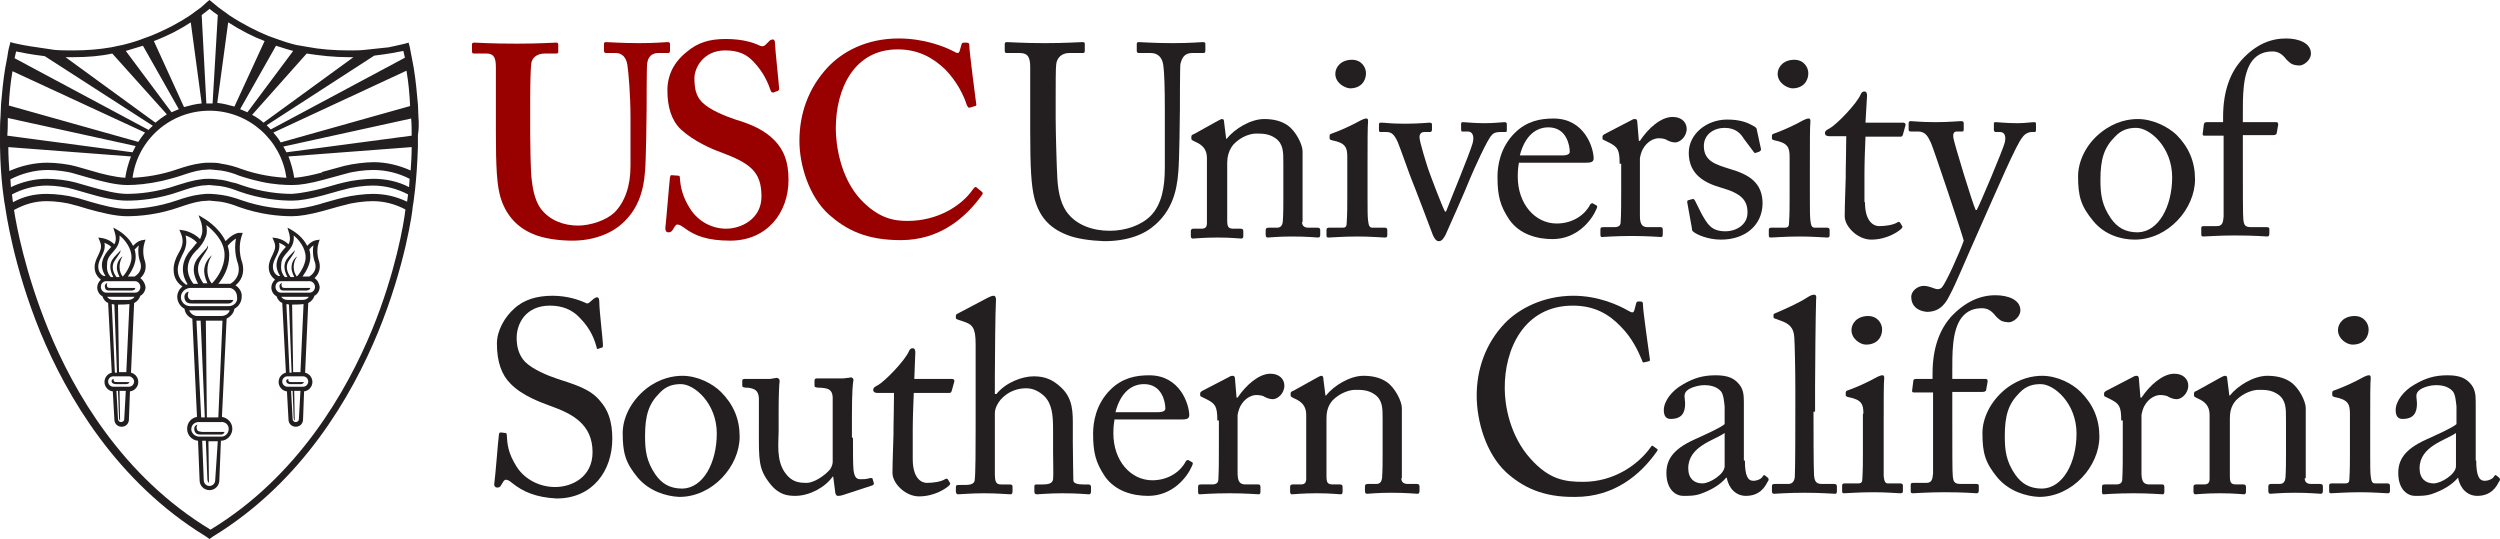
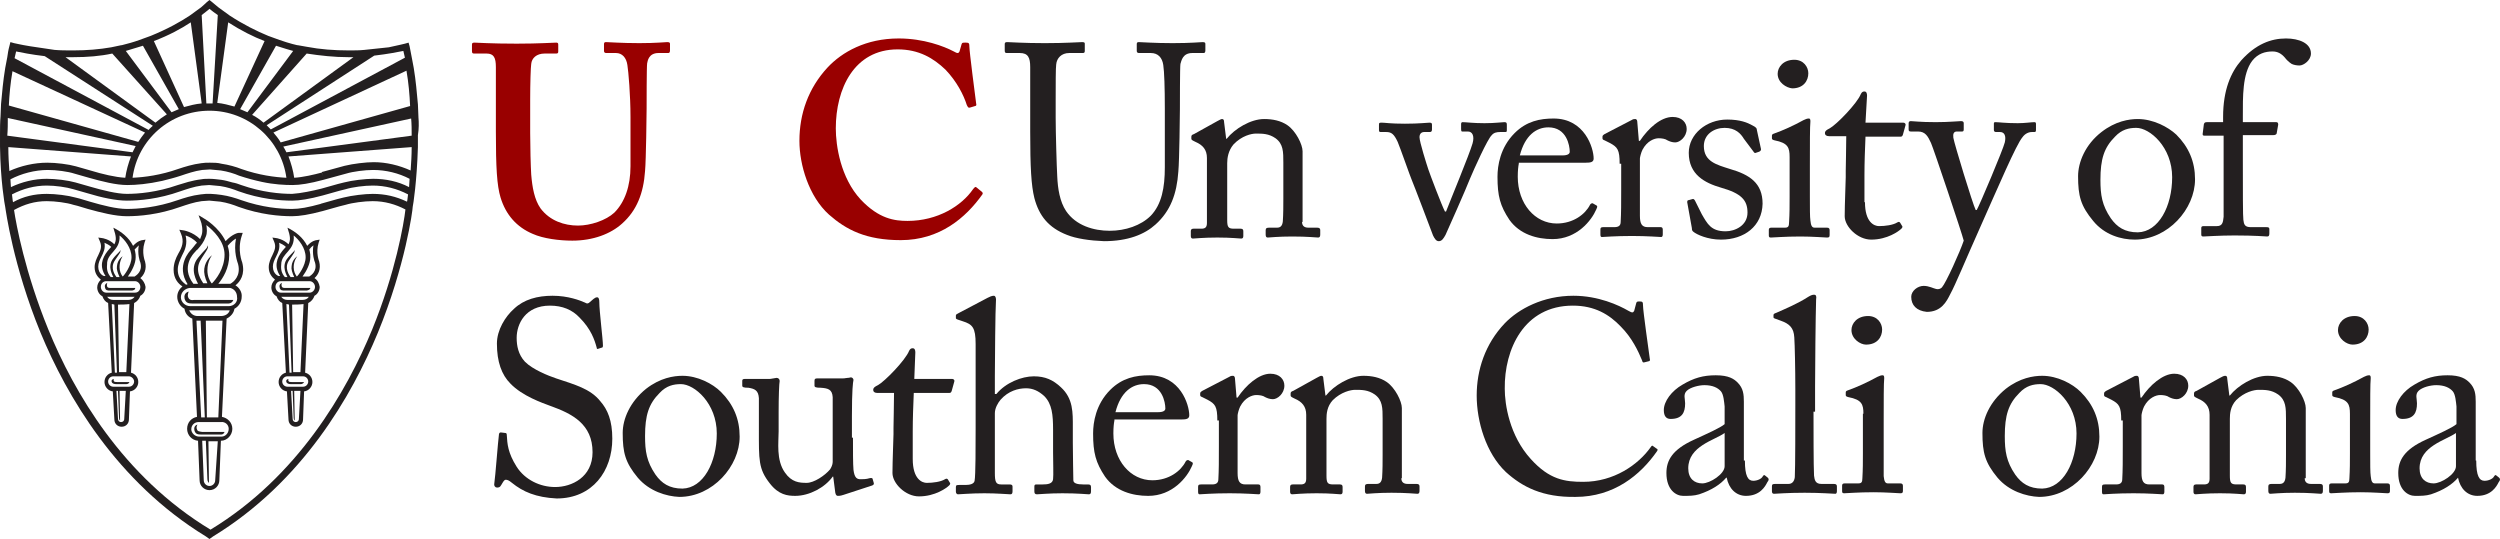
<svg xmlns="http://www.w3.org/2000/svg" width="283.294" height="61.079" viewBox="0 0 283.294 61.079">
  <defs id="defs4" />
  <g id="layer1" transform="translate(-129.781,-547.537)">
    <g id="g3339" transform="matrix(0.589,0,0,0.589,102.629,525.096)">
      <path id="path3341" d="m 71.5,94 -4.2,0 c -0.5,0 -0.9,0 -1,-0.6 -0.2,-0.7 0.5,-0.9 0.5,-0.9 -0.1,0 -0.2,0.4 -0.1,0.7 0.1,0.3 0.4,0.3 0.8,0.3 l 4.6,0 c 0.1,0.4 -0.6,0.5 -0.6,0.5" class="st0" style="fill:#231f20" />
      <path id="path3343" d="m 70.4,112 -2,0 c -0.3,0 -0.7,-0.1 -0.8,-0.4 -0.2,-0.5 0.4,-0.6 0.4,-0.6 0,0 -0.1,0.2 0,0.4 0.1,0.2 0.3,0.2 0.6,0.2 l 2.4,0 c -0.1,0.4 -0.6,0.4 -0.6,0.4" class="st0" style="fill:#231f20" />
      <path id="path3345" d="m 72.1,94.4 -5.6,0 c -0.5,0 -1,-0.5 -1,-1.1 0,-0.7 0.5,-1.1 1,-1.1 l 5.6,0 c 0.5,0 1,0.5 1,1.1 0,0.6 -0.4,1.1 -1,1.1 m -1.3,1.4 -2.9,0 c -0.5,0 -0.9,-0.2 -1.2,-0.6 l 5.3,0 c -0.3,0.4 -0.7,0.6 -1.2,0.6 m -2,0.9 c 0.6,0 1.4,0 2.2,-0.1 l -0.6,13.1 -1.4,0 -0.2,-13 z m -1.2,-0.1 c 0,0 0.2,0 0.5,0.1 l 0.5,13.1 -0.4,0 -0.6,-13.2 z m 4.3,14.9 c 0,0.5 -0.4,1 -1,1 l -3,0 c -0.5,0 -1,-0.4 -1,-1 0,-0.5 0.4,-1 1,-1 l 3,0 c 0.5,0 1,0.5 1,1 m -1.9,7.2 c 0,0.4 -0.3,0.6 -0.6,0.6 -0.4,0 -0.6,-0.3 -0.6,-0.6 l -0.3,-5.4 0.3,0 0.2,5.2 c 0,0.4 0.2,0.5 0.2,0.5 l -0.1,-5.7 1.2,0 -0.3,5.4 z M 65,89.4 c 0,-0.7 0.3,-1.3 0.6,-1.9 0.4,-0.8 0.8,-1.6 0.6,-2.7 0.4,0.2 0.9,0.4 1.3,0.8 -0.3,0.3 -0.6,0.7 -0.7,0.8 -1.1,1.4 -1.6,3 -0.4,4.8 l -0.2,0 c 0,0.1 -1.2,-0.3 -1.2,-1.8 m 4.1,-6 c 1,0.8 2.3,2.4 2.3,4.2 0,1.6 -1.4,3.5 -1.7,3.7 -0.3,-0.4 -0.6,-1 -0.6,-1.8 0,-1.3 0.6,-2.1 0.6,-2.1 0,0 -1,0.6 -1.1,1.9 -0.1,0.6 0.1,1.2 0.5,2.1 l -0.6,0 c -0.2,-0.3 -1.3,-1.7 -0.3,-3.2 0.2,-0.3 0.9,-1.3 1,-1.5 0.1,-0.3 0.1,-0.5 0.1,-0.5 -0.1,0.2 -0.3,0.4 -0.3,0.4 -0.2,0.2 -0.9,0.9 -1.1,1.2 -1.3,1.6 0,3.5 0,3.6 l -0.5,0 C 66.8,90.7 66.6,90 66.7,89 c -0.1,-2.3 2.6,-2.6 2.4,-5.6 m 3.7,1.9 c -0.3,1.7 0.2,3.1 0.3,3.3 0.5,1.7 -0.8,2.5 -1.1,2.7 l 0,0 -1.3,0 c 0.8,-1.1 1.5,-2.5 1.5,-3.7 0,-0.4 0,-0.7 -0.1,-1.1 L 72,86.1 c 0.3,-0.3 0.6,-0.6 0.8,-0.8 m 0.3,6.3 C 73.8,91 74.4,89.9 74,88.4 l 0,0 c 0,0 -0.7,-1.7 -0.1,-3.6 l 0.2,-0.6 -0.6,0.1 c -0.1,0 -0.9,0.1 -1.8,1.1 -0.8,-1.6 -2.2,-2.7 -3.8,-3.5 0.6,1.8 0.6,2.4 0.2,3.2 -1,-1 -2.3,-1.2 -2.4,-1.2 l -0.7,-0.1 0.3,0.7 c 0.5,1.1 0.1,1.8 -0.3,2.7 -0.3,0.6 -0.7,1.4 -0.7,2.3 0,1.2 0.6,1.9 1.2,2.4 -0.4,0.4 -0.7,0.9 -0.7,1.5 0,0.7 0.4,1.4 1,1.7 0.2,0.6 0.6,1.1 1.1,1.3 l 0.7,13.4 c -0.8,0.2 -1.4,0.9 -1.4,1.8 0,0.9 0.7,1.7 1.6,1.8 l 0.3,5.4 c 0,0.8 0.6,1.4 1.4,1.4 0.8,0 1.4,-0.6 1.4,-1.4 l 0.2,-5.4 c 0.9,-0.1 1.6,-0.9 1.6,-1.8 0,-0.9 -0.6,-1.6 -1.4,-1.8 l 0.6,-13.4 c 0.6,-0.3 1,-0.8 1.2,-1.4 0.6,-0.3 1,-1 1,-1.7 -0.1,-0.7 -0.5,-1.3 -1,-1.7" class="st0" style="fill:#231f20" />
      <path id="path3347" d="m 105.1,94 -4.2,0 c -0.5,0 -0.9,0 -1,-0.6 -0.2,-0.7 0.5,-0.9 0.5,-0.9 -0.1,0 -0.2,0.4 -0.1,0.7 0.1,0.3 0.4,0.3 0.8,0.3 l 4.7,0 c 0,0.4 -0.7,0.5 -0.7,0.5" class="st0" style="fill:#231f20" />
      <path id="path3349" d="m 104,112 -2,0 c -0.3,0 -0.7,-0.1 -0.8,-0.4 -0.2,-0.5 0.4,-0.6 0.4,-0.6 0,0 -0.1,0.2 0,0.4 0.1,0.2 0.3,0.2 0.6,0.2 l 2.4,0 C 104.4,112 104,112 104,112" class="st0" style="fill:#231f20" />
      <path id="path3351" d="m 105.7,94.4 -5.6,0 c -0.5,0 -1,-0.5 -1,-1.1 0,-0.7 0.5,-1.1 1,-1.1 l 5.6,0 c 0.5,0 1,0.5 1,1.1 0,0.6 -0.5,1.1 -1,1.1 m -1.4,1.4 -2.9,0 c -0.5,0 -0.9,-0.2 -1.2,-0.6 l 5.3,0 c -0.2,0.4 -0.7,0.6 -1.2,0.6 m -2,0.9 c 0.6,0 1.4,0 2.2,-0.1 l -0.6,13.1 -1.4,0 -0.2,-13 z m -1.1,-0.1 c 0,0 0.2,0 0.5,0.1 l 0.5,13.1 -0.4,0 -0.6,-13.2 z m 4.2,14.9 c 0,0.5 -0.4,1 -1,1 l -3,0 c -0.5,0 -1,-0.4 -1,-1 0,-0.5 0.4,-1 1,-1 l 3,0 c 0.6,0 1,0.5 1,1 m -1.8,7.2 c 0,0.4 -0.3,0.6 -0.6,0.6 -0.4,0 -0.6,-0.3 -0.6,-0.6 l -0.3,-5.4 0.3,0 0.2,5.2 c 0,0.4 0.2,0.5 0.2,0.5 l -0.1,-5.7 1.2,0 -0.3,5.4 z m -5,-29.3 c 0,-0.7 0.3,-1.3 0.6,-1.9 0.4,-0.8 0.8,-1.6 0.6,-2.7 0.4,0.2 0.9,0.4 1.3,0.8 -0.3,0.3 -0.6,0.7 -0.7,0.8 -1.1,1.4 -1.6,3 -0.4,4.8 l -0.2,0 c 0,0.1 -1.2,-0.3 -1.2,-1.8 m 4,-6 c 1,0.8 2.3,2.4 2.3,4.2 0,1.6 -1.4,3.5 -1.7,3.7 -0.3,-0.4 -0.6,-1 -0.6,-1.8 0,-1.3 0.7,-2.1 0.7,-2.1 0,0 -1,0.6 -1.1,1.9 -0.1,0.6 0.1,1.2 0.5,2.1 l -0.7,0 c -0.2,-0.3 -1.3,-1.7 -0.3,-3.2 0.2,-0.3 0.9,-1.3 1,-1.5 0.1,-0.3 0.1,-0.5 0.1,-0.5 -0.1,0.2 -0.3,0.4 -0.3,0.4 -0.2,0.2 -0.9,0.9 -1.1,1.2 -1.3,1.6 0,3.5 0,3.6 l -0.5,0 c -0.6,-0.7 -0.8,-1.4 -0.7,-2.4 0,-2.3 2.7,-2.6 2.4,-5.6 m 3.8,1.9 c -0.3,1.7 0.2,3.1 0.3,3.3 0.5,1.7 -0.8,2.5 -1.1,2.7 l 0,0 -1.3,0 c 0.8,-1.1 1.5,-2.5 1.5,-3.7 0,-0.4 0,-0.7 -0.1,-1.1 l -0.1,-0.4 c 0.2,-0.3 0.5,-0.6 0.8,-0.8 m 0.2,6.3 c 0.7,-0.6 1.3,-1.7 0.9,-3.2 l 0,0 c 0,0 -0.7,-1.7 -0.1,-3.6 l 0.2,-0.6 -0.6,0.1 c -0.1,0 -0.9,0.1 -1.8,1.1 -0.8,-1.6 -2.2,-2.7 -3.8,-3.5 0.6,1.8 0.6,2.4 0.2,3.2 -1,-1 -2.3,-1.2 -2.4,-1.2 l -0.7,-0.1 0.3,0.7 c 0.5,1.1 0.1,1.8 -0.3,2.7 -0.3,0.6 -0.7,1.4 -0.7,2.3 0,1.2 0.6,1.9 1.2,2.4 -0.4,0.4 -0.7,0.9 -0.7,1.5 0,0.7 0.4,1.4 1,1.7 0.2,0.6 0.6,1.1 1.1,1.3 l 0.7,13.4 c -0.8,0.2 -1.4,0.9 -1.4,1.8 0,0.9 0.7,1.7 1.6,1.8 l 0.3,5.4 c 0,0.8 0.6,1.4 1.4,1.4 0.8,0 1.4,-0.6 1.4,-1.4 l 0.2,-5.4 c 0.9,-0.1 1.6,-0.9 1.6,-1.8 0,-0.9 -0.6,-1.6 -1.4,-1.8 l 0.6,-13.4 c 0.6,-0.3 1,-0.8 1.2,-1.4 0.6,-0.3 1,-1 1,-1.7 -0.1,-0.7 -0.4,-1.3 -1,-1.7" class="st0" style="fill:#231f20" />
      <path id="path3353" d="m 90.1,97 -7.4,0 c -1,0 -1.8,-0.8 -1.8,-1.7 0,-1 0.8,-1.7 1.7,-1.8 l 7.4,0 c 0.1,0 0.3,0 0.4,0 l 0,0 c 0,0 0,0 0,0 0.8,0.2 1.3,0.9 1.3,1.7 0.2,1 -0.6,1.8 -1.6,1.8 m -1.5,1.9 -4.5,0 c -0.7,0 -1.3,-0.4 -1.6,-1.1 0.1,0 0.1,0 0.2,0 l 7.4,0 c 0.1,0 0.2,0 0.2,0 -0.2,0.7 -0.9,1.1 -1.7,1.1 m -0.5,19.5 -2.2,0 -0.2,-18.6 2.9,0 c 0.1,0 0.2,0 0.3,0 l -0.8,18.6 z m 2,2.2 c 0,0.8 -0.6,1.5 -1.4,1.5 l -4.3,0 c -0.8,0 -1.5,-0.7 -1.5,-1.4 0,-0.8 0.6,-1.4 1.4,-1.4 l 4.3,0 c 0.8,-0.1 1.5,0.5 1.5,1.3 m -2.6,9.9 c 0,0.6 -0.5,1.1 -1.1,1.1 -0.6,0 -1.1,-0.5 -1.1,-1.1 l -0.3,-7.6 0.7,0 0.3,7.4 c 0,0.5 0.3,0.7 0.3,0.7 l -0.1,-8 1.8,0 -0.5,7.5 z m -2.8,-30.7 0.8,18.6 -0.7,0 -0.9,-18.6 c 0.1,0 0.1,0 0.2,0 l 0.6,0 z M 80.3,90 c 0,-1 0.4,-1.8 0.8,-2.7 0.6,-1.1 1.1,-2.3 0.7,-3.9 0.6,0.2 1.5,0.6 2.2,1.4 -0.2,0.2 -0.4,0.4 -0.6,0.7 -0.2,0.2 -0.3,0.4 -0.5,0.6 -0.3,0.3 -3,3.1 -0.7,6.7 -0.1,0 -0.2,0 -0.3,0.1 C 81.8,92.7 80.3,92 80.3,90 m 5.4,-6.4 c 0.3,-0.7 0.2,-1.5 0.1,-2.2 1.3,1 3.5,3.1 3.5,5.7 0,2.7 -1.7,4.8 -2.4,5.5 l -0.1,0 C 86.4,92.1 86,91.2 86,90.1 c 0,-1.8 0.9,-2.9 0.9,-2.9 0,0 -1.3,0.9 -1.5,2.6 -0.1,0.8 0.1,1.7 0.6,2.8 l -0.8,0 C 85,92.2 83.4,90.3 84.7,88.1 84.9,87.7 85.9,86.3 86,86 c 0.2,-0.4 0.1,-0.7 0.1,-0.7 -0.1,0.4 -0.4,0.7 -0.4,0.7 -0.3,0.3 -1.2,1.3 -1.5,1.7 -1.8,2.2 -0.1,4.7 0,5 l -0.9,0 c -2.5,-3.3 0.1,-5.9 0.3,-6.1 l 0,0 c 0.2,-0.2 0.3,-0.4 0.5,-0.5 0.7,-0.8 1.2,-1.4 1.6,-2.5 m 5.8,0.4 c -0.5,2.5 0.3,4.6 0.4,4.9 0.6,2.3 -0.9,3.5 -1.5,3.8 -0.1,0 -0.2,0 -0.3,0 l -2,0 c 0.9,-1.1 2.1,-3 2.1,-5.5 0,-0.6 -0.1,-1.2 -0.3,-1.8 0.6,-0.7 1.2,-1.2 1.6,-1.4 m -0.1,9 c 0.9,-0.7 1.9,-2.1 1.3,-4.4 l 0,0 c 0,0 -1,-2.4 -0.1,-5.1 l 0.2,-0.6 -0.8,0 c -0.1,0 -1.2,0.2 -2.5,1.6 -1.3,-2.7 -4,-4.3 -4.2,-4.4 l -1,-0.6 0.4,1.1 c 0.2,0.4 0.5,1.8 0.2,2.7 -0.1,0.3 -0.2,0.5 -0.3,0.8 -1.4,-1.4 -3.2,-1.7 -3.3,-1.7 l -0.7,-0.1 0.3,0.7 c 0.7,1.6 0.2,2.7 -0.5,3.9 -0.5,0.9 -0.9,1.9 -0.9,3.1 0,1.7 0.9,2.7 1.7,3.2 -0.6,0.5 -1,1.2 -1,2 0,1 0.6,1.9 1.4,2.3 0.1,0.9 0.7,1.6 1.5,1.9 l 0.9,18.9 c -1.1,0.2 -1.9,1.1 -1.9,2.3 0,1.2 0.9,2.2 2.1,2.3 l 0.3,7.6 c 0,1.1 0.9,1.9 1.9,1.9 1.1,0 1.9,-0.9 1.9,-1.9 l 0.3,-7.6 c 1.2,0 2.2,-1.1 2.2,-2.3 0,-1.2 -0.9,-2.1 -2,-2.3 l 0.9,-18.9 c 0.8,-0.4 1.4,-1.1 1.5,-1.9 0.8,-0.4 1.4,-1.3 1.4,-2.3 0.1,-0.9 -0.5,-1.8 -1.2,-2.2" class="st0" style="fill:#231f20" />
      <path id="path3355" d="m 82.3,95.3 c -0.2,-0.5 0.1,-1 0.1,-1.1 0,0 -1,0.2 -0.8,1.3 0.2,0.9 0.8,1 1.6,1 l 6.7,0 c 0,0 0.8,0.1 1.1,-0.7 l -7.5,0 c -0.6,0.1 -1,0 -1.2,-0.5" class="st0" style="fill:#231f20" />
      <path id="path3357" d="m 84,120.7 c -0.2,-0.4 0,-0.8 0.1,-0.9 0,0 -0.8,0.1 -0.6,1.1 0.2,0.7 0.6,0.8 1.3,0.8 l 3.7,0 c 0,0 0.6,0.1 0.8,-0.5 l -4.3,0 c -0.6,-0.1 -0.9,-0.1 -1,-0.5" class="st0" style="fill:#231f20" />
      <path id="path3359" d="m 117.7,101.5 c -4.9,11.9 -14.3,28.3 -31.1,38.5 -16.9,-10.2 -26.3,-26.5 -31.2,-38.5 -4.5,-11 -6.2,-20.3 -6.6,-23 2,-1.1 4,-1.7 6.3,-1.7 l 0,0 c 1.6,0 3.9,0.3 5.1,0.7 l 0.8,0.2 c 0.7,0.2 1.3,0.4 2,0.6 l 0,0 c 2.5,0.7 5.3,1.4 7.5,1.4 l 0,0 c 2.4,0 6.1,-0.3 10.3,-1.8 1.2,-0.4 2.6,-0.9 4.1,-1.1 l 1.4,-0.1 c 0,0 0.1,0 0.1,0 l 2.1,0.2 c 1.3,0.2 2.5,0.6 3.5,1 4.2,1.5 7.9,1.8 10.3,1.8 l 0,0 c 1.4,0 3.3,-0.3 5.9,-1 l 0,0 c 1.1,-0.3 2.2,-0.6 3.2,-0.9 l 1.2,-0.3 c 1.3,-0.4 3.6,-0.7 5.2,-0.7 l 0,0 c 2.3,0 4.4,0.6 6.3,1.6 -0.3,2.7 -1.9,12.1 -6.4,23.1 M 71.3,68.2 c -0.5,1.3 -0.9,2.7 -1.1,4.1 -1.9,-0.1 -4.4,-0.7 -6.7,-1.4 l -2.8,-0.8 c -1.4,-0.4 -3.8,-0.7 -5.5,-0.7 l 0,0 c -2.5,0 -5.1,0.6 -7.3,1.6 -0.1,-1.4 -0.2,-2.9 -0.2,-4.6 l 23.6,1.8 z M 47.6,60.8 72.2,66.2 C 72,66.6 71.8,67 71.6,67.4 L 47.5,64.2 c 0.1,-1.1 0.1,-2.3 0.1,-3.4 m 0.9,-9 25.5,11.8 c -0.5,0.6 -0.9,1.2 -1.3,1.8 l -24.9,-7 c 0.1,-2.1 0.3,-4.3 0.7,-6.6 M 49.2,48 c 1,0.2 2.9,0.6 5.5,0.9 l 20.8,13.4 c -0.3,0.3 -0.6,0.5 -0.8,0.8 L 48.9,49.3 C 49,48.9 49.1,48.4 49.2,48 m 11,1.1 c 2.7,0 5.2,-0.2 7.5,-0.7 l 10.5,11.7 c -0.8,0.5 -1.5,1 -2.2,1.6 L 58.7,49.1 c 0.5,0 1,0 1.5,0 m 13.4,-2.2 6.9,12.2 c -0.5,0.2 -0.9,0.4 -1.4,0.6 L 70.3,47.9 c 1.1,-0.3 2.2,-0.7 3.3,-1 m 9.2,-4.5 2.1,15.6 c -1.2,0.1 -2.3,0.4 -3.4,0.7 L 75.7,46 c 2.9,-1.1 5.3,-2.4 7.1,-3.6 m 3.6,-2.6 c 0.5,0.4 1,0.8 1.6,1.2 l -1,17 c -0.2,0 -0.4,0 -0.6,0 l 0,0 c -0.2,0 -0.4,0 -0.6,0 L 84.9,41 c 0.6,-0.5 1.2,-0.9 1.5,-1.2 m 3.6,2.6 c 2.5,1.6 4.9,2.8 7,3.6 L 91.2,58.6 C 90.1,58.3 89,58 87.9,57.9 L 90,42.4 Z m 9.2,4.5 c 1.5,0.5 2.6,0.8 3.3,1 l -8.8,11.8 c -0.5,-0.2 -0.9,-0.4 -1.4,-0.6 l 6.9,-12.2 z m 5.9,1.5 c 2.6,0.4 5.3,0.7 8,0.7 0.3,0 0.6,0 1,0 L 96.8,61.7 c -0.7,-0.6 -1.4,-1.1 -2.2,-1.5 l 10.5,-11.8 z m 13,0.4 c 2.6,-0.3 4.6,-0.7 5.6,-0.9 0.1,0.4 0.2,0.9 0.3,1.3 L 98.2,63 c -0.3,-0.3 -0.5,-0.5 -0.8,-0.8 l 20.7,-13.4 z m 6.2,2.9 c 0.4,2.3 0.6,4.6 0.7,6.8 l -24.9,7 c -0.4,-0.7 -0.9,-1.3 -1.4,-1.9 l 25.6,-11.9 z m 1,12.5 -24.1,3.2 C 101,67 100.8,66.6 100.6,66.3 l 24.6,-5.4 c 0.1,1.1 0.1,2.2 0.1,3.3 M 108.2,72 108,71.3 c -1.5,0.4 -3.6,0.9 -5.3,1 -0.2,-1.4 -0.6,-2.8 -1.1,-4.1 l 23.7,-1.8 c 0,1.6 -0.1,3.1 -0.2,4.5 -2.2,-1 -4.7,-1.6 -7.1,-1.6 l 0,0 c -1.5,0 -4,0.3 -5.6,0.7 l -1.1,0.3 c -1.1,0.3 -2.2,0.6 -3.3,0.9 l 0.2,0.8 z m -21.7,-2.6 0,0.1 0,-0.1 c -0.6,0 -1.1,0 -1.7,0.1 l 0,0 c -1.6,0.2 -3.2,0.7 -4.4,1.1 -3.4,1.2 -6.5,1.6 -8.8,1.7 1,-7.4 7.3,-12.9 14.8,-12.9 l 0,0 c 7.5,0 13.8,5.6 14.8,12.9 -2.2,-0.1 -5.3,-0.5 -8.7,-1.7 -1,-0.4 -2.4,-0.8 -3.8,-1 l 0,0.1 0,-0.1 C 88,69.4 87.2,69.4 86.5,69.4 m -15.9,4.3 0,0 c 1.7,0 4,-0.2 6.7,-0.8 1.2,-0.3 2.4,-0.6 3.6,-1 1.2,-0.4 2.6,-0.9 4.1,-1.1 l 1.5,-0.1 2.1,0.2 c 1.3,0.2 2.6,0.6 3.5,1 1.5,0.5 3,0.9 4.4,1.2 2.3,0.5 4.4,0.6 5.9,0.6 l 0,0 c 1.4,0 3.3,-0.3 5.9,-1 1.1,-0.3 2.2,-0.6 3.3,-0.9 l 1.1,-0.3 c 1.3,-0.4 3.6,-0.7 5.2,-0.7 l 0,0 c 2.4,0 4.9,0.6 7,1.7 0,0.6 -0.1,1.1 -0.1,1.6 -2.1,-1.1 -4.5,-1.6 -6.9,-1.6 l 0,0 c -1.5,0 -4.1,0.3 -5.6,0.7 l -1.2,0.3 c -1,0.3 -2.1,0.6 -3.2,0.9 -1.6,0.4 -3.9,0.9 -5.6,1 -2.3,0 -5.8,-0.3 -9.8,-1.7 -0.5,-0.2 -1.1,-0.4 -1.7,-0.5 -0.7,-0.2 -1.4,-0.4 -2.1,-0.5 -0.8,-0.1 -1.6,-0.2 -2.3,-0.2 -0.6,0 -1.1,0 -1.6,0.1 l 0,0 c -0.9,0.1 -1.7,0.3 -2.5,0.5 -0.7,0.2 -1.4,0.4 -2,0.6 -4,1.4 -7.6,1.7 -9.8,1.7 l 0,0 c -1.9,0 -4.7,-0.7 -7.1,-1.4 l -2.8,-0.8 c -1.4,-0.4 -3.8,-0.7 -5.5,-0.7 l 0,0 c -2.4,0 -4.8,0.6 -6.9,1.6 0,-0.5 -0.1,-1 -0.1,-1.5 2.1,-1.1 4.7,-1.8 7.2,-1.8 l 0,0 c 1.6,0 3.9,0.3 5.1,0.7 l 2.8,0.8 0.2,-0.7 -0.2,0.7 c 2.5,0.7 5.2,1.4 7.4,1.4 m 37.5,4.3 -0.2,-0.7 c -2.5,0.7 -4.2,1 -5.6,1 l 0,0 c -2.3,0 -5.8,-0.3 -9.8,-1.7 -1.1,-0.4 -2.4,-0.8 -3.8,-1 -1.4,-0.2 -2.7,-0.3 -4,-0.1 -1.7,0.2 -3.2,0.7 -4.4,1.1 -4,1.4 -7.6,1.7 -9.8,1.7 l 0,0 c -2,0 -4.7,-0.7 -7.1,-1.4 l -0.2,0.7 0.2,-0.7 c -0.7,-0.2 -1.4,-0.4 -2,-0.6 l -0.8,-0.2 c -1.4,-0.4 -3.8,-0.7 -5.5,-0.7 l 0,0 c -2.4,0 -4.5,0.5 -6.5,1.6 -0.1,-0.4 -0.1,-0.9 -0.2,-1.5 2.1,-1.1 4.4,-1.7 6.7,-1.7 l 0,0 c 1.6,0 3.8,0.3 5.1,0.7 l 2.8,0.8 0.2,-0.7 -0.2,0.7 c 2.6,0.8 5.4,1.4 7.5,1.4 l 0,0 c 2.4,0 6.1,-0.3 10.3,-1.8 1.2,-0.4 2.6,-0.9 4.1,-1.1 l 1.4,-0.1 c 0,0 0.1,0 0.1,0 l 2.1,0.2 c 1.3,0.2 2.5,0.6 3.5,1 4.2,1.5 7.9,1.8 10.3,1.8 l 0,0 c 1.4,0 3.3,-0.3 5.9,-1 1.1,-0.3 2.2,-0.6 3.2,-0.9 l 1.2,-0.3 c 1.3,-0.4 3.6,-0.7 5.2,-0.7 l 0,0 c 2.4,0 4.7,0.6 6.8,1.7 -0.1,0.6 -0.1,1.1 -0.2,1.4 -2.1,-1 -4.2,-1.5 -6.6,-1.5 l 0,0 c -1.5,0 -4,0.3 -5.6,0.7 l -1.2,0.3 c -1,0.3 -2.1,0.6 -3.2,0.9 l 0.3,0.7 z m 18.5,-17.4 -0.1,-2.4 c -0.2,-2.2 -0.4,-4.6 -0.8,-7 l -0.3,-1.6 c -0.2,-0.9 -0.3,-1.7 -0.5,-2.6 l -0.2,-0.7 -0.7,0.2 c 0,0 -1.2,0.3 -3.1,0.7 l -4.7,0.5 c -0.9,0.1 -1.9,0.1 -3,0.1 -2.8,0 -5.5,-0.2 -8.1,-0.7 l -1.7,-0.3 c 0,0 -0.1,0 -0.1,0 0,0 -1.4,-0.3 -3.4,-1 L 97.7,45 c -2.2,-0.9 -4.8,-2.2 -7.4,-3.9 l -2.2,-1.6 c -0.4,-0.3 -0.8,-0.7 -1.2,-1 l -0.5,-0.4 -0.5,0.4 c 0,0 -0.4,0.4 -1.1,1 l -2.2,1.6 c -1.8,1.2 -4.3,2.6 -7.5,3.9 l -2.2,0.8 c -1.1,0.4 -2.2,0.7 -3.4,1 0,0 -0.1,0 -0.1,0 l -1.9,0.4 c -2.3,0.4 -4.7,0.6 -7.3,0.6 -1.3,0 -2.5,0 -3.6,-0.1 L 51.9,47 C 50,46.7 48.9,46.4 48.8,46.4 L 48.1,46.2 47.9,47 c -0.2,0.7 -0.3,1.4 -0.4,2.1 l -0.4,2.1 c -0.4,2.4 -0.6,4.7 -0.8,6.9 l -0.1,2.4 c -0.1,1.2 -0.1,2.3 -0.1,3.4 l 0,2.4 c 0.1,6.6 0.9,11.2 1,11.6 0.1,0.6 1.5,11.3 6.8,24.2 5,12.1 14.6,28.7 31.8,39.2 l 0.7,0.5 0.7,-0.5 c 17.2,-10.5 26.7,-27.1 31.7,-39.2 5.3,-12.9 6.7,-23.6 6.7,-24.2 0.1,-0.4 0.8,-4.9 1,-11.5 l 0,-2.3 c 0.2,-1.2 0.2,-2.4 0.1,-3.5" class="st0" style="fill:#231f20" />
      <g id="g3361">
        <path id="path3363" d="m 141.5,51 c 0,-1.8 -0.4,-2.6 -1.8,-2.6 l -2.4,0 c -0.3,0 -0.4,-0.1 -0.4,-0.5 l 0,-1.2 c 0,-0.3 0.1,-0.4 0.5,-0.4 0.5,0 3.1,0.2 8.1,0.2 4.4,0 6.9,-0.2 7.6,-0.2 0.3,0 0.4,0.1 0.4,0.4 l 0,1.3 c 0,0.3 -0.1,0.4 -0.4,0.4 l -2.2,0 c -1.6,0 -2.5,0.9 -2.6,2 -0.1,0.6 -0.2,3.8 -0.2,6.8 l 0,6.5 c 0,2.6 0.1,6.4 0.2,8 0.2,2.4 0.6,4.8 1.8,6.5 1.8,2.4 4.6,3.3 7.2,3.3 2.4,0 5.4,-1 7,-2.5 2,-2 3.1,-5.1 3.1,-8.9 l 0,-9.5 c 0,-4.2 -0.4,-8.8 -0.6,-10 -0.2,-1.4 -1,-2.3 -2.2,-2.3 l -1.9,0 c -0.3,0 -0.4,-0.2 -0.4,-0.4 l 0,-1.3 c 0,-0.3 0.1,-0.4 0.4,-0.4 0.5,0 2.9,0.2 6.4,0.2 3.3,0 4.9,-0.2 5.4,-0.2 0.5,0 0.5,0.2 0.5,0.4 l 0,1.2 c 0,0.3 -0.1,0.5 -0.3,0.5 l -1.9,0 c -1.9,0 -2.1,1.5 -2.2,2 -0.1,0.6 -0.1,8 -0.1,8.7 0,0.7 -0.1,9.9 -0.3,12 -0.3,4.3 -1.6,7.6 -4.4,10.1 -2.2,2 -5.6,3.3 -9.6,3.3 -2.5,0 -5.6,-0.4 -7.6,-1.3 -3.1,-1.3 -5.2,-3.7 -6.2,-7 -0.7,-2.3 -0.9,-5.8 -0.9,-12.7 l 0,-12.4 z" class="st1" style="fill:#990000" />
-         <path id="path3365" d="m 176.6,71.9 c 0.2,0 0.3,0.1 0.3,0.4 0.1,1.7 0.5,3.7 2,6 1.6,2.5 4.3,3.8 6.9,3.8 2.8,0 6.8,-1.8 6.8,-6.2 0,-4.8 -2.2,-6.4 -7.8,-8.5 -1.7,-0.6 -5.2,-2.1 -7.7,-4.4 -1.8,-1.7 -2.6,-4.3 -2.6,-7.5 0,-2.9 1.2,-5.4 3.7,-7.4 2.1,-1.8 4.4,-2.5 7.5,-2.5 3.5,0 5.6,0.8 6.6,1.3 0.5,0.2 0.8,0.1 1.1,-0.2 l 0.7,-0.7 c 0.2,-0.2 0.4,-0.3 0.7,-0.3 0.3,0 0.4,0.3 0.4,0.8 0,0.8 0.8,8.2 0.8,8.7 0,0.2 -0.1,0.3 -0.3,0.4 l -0.8,0.3 c -0.2,0 -0.4,0 -0.5,-0.3 -0.5,-1.5 -1.4,-3.6 -3.3,-5.6 -1.4,-1.5 -3,-2.2 -5.5,-2.2 -4.2,0 -5.9,3.4 -5.9,5.3 0,1.8 0.2,3.4 1.5,4.7 1.4,1.4 4.3,2.6 6.4,3.3 3,0.9 5.6,2 7.6,4.1 1.7,1.8 2.6,4 2.6,7.5 0,6.4 -4.2,11.7 -11.2,11.7 -4.3,0 -6.8,-0.9 -8.9,-2.5 -0.6,-0.4 -0.9,-0.6 -1.3,-0.6 -0.3,0 -0.5,0.4 -0.8,0.9 -0.3,0.5 -0.5,0.6 -0.9,0.6 -0.4,0 -0.6,-0.3 -0.6,-0.8 0.1,-0.6 0.8,-9.2 0.9,-9.8 0.1,-0.3 0.1,-0.4 0.3,-0.4 l 1.3,0.1 z" class="st1" style="fill:#990000" />
        <path id="path3367" d="m 235,75 c 0.2,0.2 0.2,0.3 0.1,0.5 -3.2,4.5 -8.2,8.8 -15.7,8.8 -6.7,0 -10.5,-2 -13.8,-4.9 -3.9,-3.5 -5.7,-9.6 -5.7,-14.2 0,-5.2 1.7,-10.1 5.4,-14.1 2.8,-3 7.4,-5.6 13.7,-5.6 4.8,0 8.7,1.5 10.6,2.5 0.7,0.4 0.9,0.4 1.1,0 l 0.4,-1.4 c 0.1,-0.3 0.2,-0.3 0.8,-0.3 0.6,0 0.7,0.1 0.7,0.8 0,0.9 1.1,9.4 1.3,10.9 0.1,0.3 0,0.5 -0.2,0.5 l -1,0.3 c -0.3,0.1 -0.4,-0.1 -0.6,-0.5 -0.6,-1.9 -1.9,-4.5 -4.1,-6.8 -2.3,-2.2 -5.1,-3.9 -9.2,-3.9 -8.4,0 -11.9,7.6 -11.9,15.2 0,3.3 0.9,9.5 4.8,13.7 3.5,3.7 6.5,4.1 9,4.1 5.8,0 10.4,-2.9 12.6,-6.1 0.3,-0.4 0.5,-0.5 0.6,-0.4 L 235,75 Z" class="st1" style="fill:#990000" />
        <path id="path3369" d="m 251.4,83.3 c -3.6,-1.4 -5.4,-3.7 -6.3,-7.1 -0.6,-2.4 -0.8,-5.9 -0.8,-12.8 l 0,-12.4 c 0,-1.8 -0.4,-2.7 -2,-2.7 l -2.5,0 c -0.3,0 -0.4,-0.1 -0.4,-0.5 l 0,-1.2 c 0,-0.3 0.1,-0.4 0.5,-0.4 0.5,0 3.1,0.2 7.2,0.2 4.1,0 6.6,-0.2 7.2,-0.2 0.4,0 0.5,0.1 0.5,0.3 l 0,1.4 c 0,0.3 -0.1,0.4 -0.4,0.4 l -2.6,0 c -1.5,0 -2.4,1 -2.5,2.2 -0.1,0.5 -0.1,4.2 -0.1,6.8 l 0,3.5 c 0,2.8 0.2,9.5 0.3,11.2 0.1,2.4 0.5,4.9 1.7,6.7 1.9,2.8 5.3,3.8 8.4,3.8 3,0 6,-1 7.9,-2.9 2.1,-2.2 2.7,-5.4 2.7,-9.3 l 0,-11.3 c 0,-4 -0.1,-7.1 -0.3,-8.4 -0.2,-1.4 -1,-2.3 -2.4,-2.3 l -2.3,0 c -0.3,0 -0.4,-0.2 -0.4,-0.4 l 0,-1.3 c 0,-0.3 0.1,-0.4 0.4,-0.4 0.5,0 2.9,0.2 6.5,0.2 3.6,0 5.3,-0.2 5.8,-0.2 0.5,0 0.5,0.2 0.5,0.4 l 0,1.2 c 0,0.3 -0.1,0.5 -0.3,0.5 l -2.2,0 c -1.9,0 -2.1,1.5 -2.3,2.1 -0.1,0.5 -0.1,8 -0.1,8.7 0,0.7 -0.1,9.9 -0.3,12 -0.3,4.3 -1.5,7.6 -4.4,10.2 -2.1,1.9 -5.3,3.2 -9.9,3.2 -2.7,-0.1 -5.4,-0.5 -7.1,-1.2" class="st0" style="fill:#231f20" />
        <path id="path3371" d="m 296.6,80.8 c 0,0.8 0.5,1.1 1.2,1.1 l 1.7,0 c 0.5,0 0.6,0.2 0.6,0.5 l 0,0.8 c 0,0.4 -0.1,0.6 -0.4,0.6 -0.4,0 -2,-0.2 -5,-0.2 -2.7,0 -4.4,0.2 -4.7,0.2 -0.3,0 -0.4,-0.2 -0.4,-0.6 l 0,-0.8 c 0,-0.4 0.2,-0.5 0.7,-0.5 l 1.5,0 c 0.6,0 1,-0.3 1.1,-1.2 0.1,-1.4 0.1,-3.1 0.1,-4.4 l 0,-6.9 c 0,-2.1 0,-3.6 -1.5,-4.7 -1.3,-0.9 -2.5,-0.9 -3.8,-0.9 -0.8,0 -2.7,0.4 -4.3,2.1 -1,1.2 -1.2,2.6 -1.2,3.6 l 0,10.9 c 0,1.4 0.2,1.7 1.3,1.7 l 1.3,0 c 0.4,0 0.5,0.2 0.5,0.5 l 0,0.9 c 0,0.3 -0.1,0.5 -0.4,0.5 -0.4,0 -1.8,-0.2 -4.6,-0.2 -2.7,0 -4.4,0.2 -4.7,0.2 -0.3,0 -0.4,-0.2 -0.4,-0.5 l 0,-0.9 c 0,-0.3 0.1,-0.5 0.5,-0.5 l 1.5,0 c 0.7,0 1.1,-0.2 1.1,-1.1 l 0,-12.5 c 0,-1.6 -0.8,-2.5 -2.2,-3.1 l -0.4,-0.2 c -0.4,-0.2 -0.4,-0.3 -0.4,-0.5 l 0,-0.3 c 0,-0.3 0.2,-0.4 0.5,-0.5 l 4.5,-2.5 c 0.4,-0.2 0.7,-0.4 0.9,-0.4 0.3,0 0.4,0.2 0.4,0.6 l 0.4,3.2 0.1,0 c 1.5,-1.9 4.6,-3.8 7.2,-3.8 1.6,0 3.2,0.3 4.5,1.2 1.6,1.1 2.9,3.7 2.9,5 l 0,13.6 z" class="st0" style="fill:#231f20" />
-         <path id="path3373" d="m 305.3,68.3 c 0,-1.8 -0.3,-2.7 -2.9,-3.2 -0.4,-0.1 -0.5,-0.2 -0.5,-0.4 l 0,-0.5 c 0,-0.2 0.1,-0.3 0.4,-0.4 1.7,-0.6 3.7,-1.5 5.7,-2.6 0.4,-0.2 0.7,-0.3 1,-0.3 0.3,0 0.3,0.3 0.3,0.6 -0.1,0.9 -0.1,4.2 -0.1,8.6 l 0,5.9 c 0,2.1 0,3.9 0.1,4.5 0.1,1 0.3,1.4 0.8,1.4 l 2.4,0 c 0.4,0 0.5,0.2 0.5,0.5 l 0,0.9 c 0,0.4 -0.1,0.5 -0.5,0.5 -0.4,0 -2.8,-0.2 -5.1,-0.2 -3.1,0 -5.1,0.2 -5.7,0.2 -0.3,0 -0.4,-0.1 -0.4,-0.4 l 0,-1.1 c 0,-0.3 0.2,-0.4 0.5,-0.4 l 2.6,0 c 0.6,0 0.8,-0.2 0.8,-1.1 0.1,-1.6 0.1,-3.2 0.1,-4.8 l 0,-7.7 z m -2.3,-16 c 0,-1.3 1.1,-2.7 3.2,-2.7 1.8,0 2.7,1.4 2.7,2.6 0,1.4 -0.9,2.9 -3.1,2.9 C 304.7,55 303,54 303,52.3" class="st0" style="fill:#231f20" />
        <path id="path3375" d="m 324.1,78.8 0.2,0 c 0.8,-2.1 4.5,-11 5.1,-13.1 0.4,-1.4 0,-2.3 -0.9,-2.3 l -1.1,0 c -0.2,0 -0.2,-0.3 -0.2,-0.5 l 0,-0.9 c 0,-0.3 0.1,-0.4 0.3,-0.4 0.7,0 1.9,0.2 4.2,0.2 2.1,0 3.3,-0.2 3.8,-0.2 0.4,0 0.5,0.1 0.5,0.5 l 0,0.9 c 0,0.4 0,0.5 -0.3,0.5 l -1,0 c -0.6,0 -1.2,0.1 -1.6,0.6 -0.8,0.7 -3.4,6.5 -4.2,8.4 -0.6,1.6 -4.5,10.4 -4.7,10.8 -0.4,0.7 -0.7,1.2 -1.3,1.2 -0.5,0 -0.8,-0.5 -1.1,-1.1 -0.1,-0.3 -3.9,-10.3 -4.1,-10.7 -0.2,-0.4 -2.3,-6.4 -2.7,-7.3 -0.7,-1.5 -1.2,-1.9 -2.2,-1.9 l -1.1,0 c -0.3,0 -0.3,-0.2 -0.3,-0.5 l 0,-0.9 c 0,-0.4 0.1,-0.4 0.6,-0.4 0.6,0 1.5,0.2 4.4,0.2 2.8,0 4.2,-0.2 4.7,-0.2 0.4,0 0.5,0.1 0.5,0.4 l 0,0.9 c 0,0.3 -0.1,0.5 -0.4,0.5 l -1.1,0 c -0.5,0 -0.9,0.3 -0.9,1 0,0.9 1.4,5.3 1.7,6.2 0.3,0.9 2.6,7 3.2,8.1" class="st0" style="fill:#231f20" />
        <path id="path3377" d="m 338.3,69.6 c -0.1,0.5 -0.2,1.3 -0.2,2.5 0,5.2 3.3,9 7.5,9 3.2,0 5.5,-1.8 6.4,-3.6 0.1,-0.2 0.3,-0.3 0.5,-0.3 l 0.7,0.4 c 0.2,0.1 0.3,0.2 0,0.8 -0.9,2.1 -3.7,5.7 -8.4,5.7 -3,0 -6.3,-0.9 -8.3,-3.7 -1.8,-2.7 -2.3,-4.6 -2.3,-8.3 0,-2.1 0.5,-5.6 3.3,-8.4 2.3,-2.3 4.9,-2.8 7.5,-2.8 6,0 7.7,5.7 7.7,7.7 0,0.7 -0.6,0.8 -1.5,0.8 l -12.9,0 z m 8.4,-1.6 c 1,0 1.4,-0.3 1.4,-0.7 0,-1.2 -0.6,-4.7 -4.1,-4.7 -2.3,0 -4.5,1.5 -5.5,5.4 l 8.2,0 z" class="st0" style="fill:#231f20" />
        <path id="path3379" d="m 357.7,69.6 c 0,-2.7 -0.4,-3.2 -1.9,-4 l -1,-0.5 c -0.3,-0.1 -0.4,-0.2 -0.4,-0.4 l 0,-0.3 c 0,-0.2 0.1,-0.3 0.4,-0.5 l 5.2,-2.7 c 0.3,-0.2 0.5,-0.2 0.7,-0.2 0.3,0 0.4,0.3 0.4,0.6 l 0.3,3.6 0.2,0 c 1.6,-2.4 4,-4.6 6.3,-4.6 1.8,0 2.7,1.1 2.7,2.3 0,1.5 -1.3,2.6 -2.2,2.6 -0.6,0 -1.1,-0.2 -1.5,-0.4 -0.4,-0.3 -1.1,-0.4 -1.7,-0.4 -0.8,0 -2.2,0.5 -3.1,2.2 -0.3,0.6 -0.5,1.5 -0.5,1.7 l 0,11 c 0,1.6 0.4,2.2 1.5,2.2 l 2.5,0 c 0.3,0 0.4,0.2 0.4,0.5 l 0,0.9 c 0,0.3 -0.1,0.5 -0.3,0.5 -0.3,0 -2.7,-0.2 -5.6,-0.2 -3.3,0 -5.5,0.2 -5.8,0.2 -0.2,0 -0.3,-0.1 -0.3,-0.5 l 0,-0.9 c 0,-0.4 0.1,-0.5 0.6,-0.5 l 2.1,0 c 0.8,0 1.2,-0.3 1.2,-1 0.1,-1.7 0.1,-3.6 0.1,-6.3 l 0,-4.9 z" class="st0" style="fill:#231f20" />
        <path id="path3381" d="m 371.9,82.7 c -0.3,-0.2 -0.3,-0.5 -0.3,-0.7 l -0.9,-5 c 0,-0.3 0.1,-0.4 0.3,-0.4 l 0.7,-0.2 c 0.2,-0.1 0.4,0.1 0.5,0.3 l 1.3,2.6 c 1.1,1.9 1.8,3.3 4.6,3.3 1.8,0 4.2,-1.1 4.2,-3.6 0,-2.4 -1.2,-3.7 -5.1,-4.8 -3.1,-0.9 -6.2,-2.5 -6.2,-6.7 0,-3.6 3.4,-6.4 7.4,-6.4 2.5,0 3.9,0.6 4.8,1.1 0.8,0.4 0.9,0.6 0.9,0.9 l 0.8,3.7 c 0,0.2 -0.1,0.4 -0.4,0.5 l -0.6,0.2 c -0.2,0.1 -0.3,0 -0.5,-0.3 l -1.8,-2.4 c -0.6,-1 -1.6,-2.1 -3.7,-2.1 -2,0 -4,1.2 -4,3.5 0,3 2.5,3.6 5,4.4 3.8,1.1 6.3,2.7 6.3,6.7 -0.1,4.3 -3.5,6.9 -8,6.9 -2.6,0 -4.7,-1 -5.3,-1.5" class="st0" style="fill:#231f20" />
        <path id="path3383" d="m 390.4,68.3 c 0,-1.8 -0.3,-2.7 -2.9,-3.2 C 387.1,65 387,64.9 387,64.7 l 0,-0.5 c 0,-0.2 0.1,-0.3 0.4,-0.4 1.7,-0.6 3.7,-1.5 5.7,-2.6 0.4,-0.2 0.7,-0.3 1,-0.3 0.3,0 0.3,0.3 0.3,0.6 -0.1,0.9 -0.1,4.2 -0.1,8.6 l 0,5.9 c 0,2.1 0,3.9 0.1,4.5 0.1,1 0.3,1.4 0.8,1.4 l 2.4,0 c 0.4,0 0.5,0.2 0.5,0.5 l 0,0.9 c 0,0.4 -0.1,0.5 -0.5,0.5 -0.4,0 -2.8,-0.2 -5.1,-0.2 -3.1,0 -5.1,0.2 -5.7,0.2 -0.3,0 -0.4,-0.1 -0.4,-0.4 l 0,-1.1 c 0,-0.3 0.2,-0.4 0.5,-0.4 l 2.6,0 c 0.6,0 0.8,-0.2 0.8,-1.1 0.1,-1.6 0.1,-3.2 0.1,-4.8 l 0,-7.7 z m -2.3,-16 c 0,-1.3 1.1,-2.7 3.2,-2.7 1.8,0 2.7,1.4 2.7,2.6 0,1.4 -0.9,2.9 -3.1,2.9 -1.1,-0.1 -2.8,-1.1 -2.8,-2.8" class="st0" style="fill:#231f20" />
        <path id="path3385" d="m 404.9,77 c 0,3.9 1.8,4.6 2.7,4.6 1.2,0 2.7,-0.2 3.5,-0.7 0.3,-0.2 0.5,-0.1 0.6,0.1 l 0.3,0.5 c 0.2,0.2 0.1,0.4 -0.1,0.6 -0.5,0.5 -2.7,2.1 -5.8,2.1 -2.6,0 -5.1,-2.5 -5.1,-4.5 0,-2.2 0.2,-6.8 0.2,-7.5 l 0,-1.2 c 0,-0.9 0.1,-4.5 0.1,-6.7 l -3.3,0 c -0.5,0 -0.8,-0.2 -0.8,-0.6 0,-0.4 0.3,-0.6 0.9,-0.9 1.3,-0.7 5.3,-4.8 6,-6.6 0.2,-0.4 0.4,-0.5 0.7,-0.5 0.4,0 0.5,0.4 0.5,0.8 l -0.3,5.2 7.3,0 c 0.3,0 0.5,0.3 0.4,0.5 l -0.5,1.8 c -0.1,0.3 -0.2,0.4 -0.5,0.4 l -6.7,0 c -0.1,2.4 -0.2,4.9 -0.2,7.4 l 0,5.2 z" class="st0" style="fill:#231f20" />
        <path id="path3387" d="m 413.8,95.2 c 0,-1.1 1.2,-2.1 2.4,-2.1 1,0 1.9,0.5 2.4,0.6 0.4,0.1 0.8,0 1.1,-0.3 0.8,-0.9 3.5,-6.9 4.2,-9 -0.3,-1.3 -5.8,-17.7 -6.3,-18.8 -0.6,-1.3 -1.1,-2.2 -2.5,-2.2 l -1.4,0 c -0.4,0 -0.4,-0.2 -0.4,-0.5 l 0,-1.1 c 0,-0.2 0.1,-0.4 0.4,-0.4 0.5,0 1.7,0.2 4.8,0.2 2.7,0 4.3,-0.2 4.9,-0.2 0.4,0 0.5,0.2 0.5,0.4 l 0,1.2 c 0,0.3 -0.1,0.4 -0.3,0.4 l -1,0 c -0.6,0 -0.8,0.4 -0.7,1.2 0.2,1.2 3.7,12.7 4.3,13.9 l 0.2,0 c 0.5,-0.8 5.1,-11.7 5.4,-13 0.3,-1.3 -0.1,-2 -0.9,-2 l -0.8,0 c -0.3,0 -0.4,-0.2 -0.4,-0.4 l 0,-1.1 c 0,-0.3 0,-0.4 0.3,-0.4 0.7,0 1.8,0.2 4.3,0.2 1.4,0 2.6,-0.2 3.2,-0.2 0.3,0 0.3,0.2 0.3,0.4 l 0,1 c 0,0.3 0,0.5 -0.3,0.5 l -0.5,0 c -0.6,0 -1.3,0.3 -1.8,1 -1.2,1.4 -4.6,9.4 -8.3,17.7 -2.6,5.8 -4.6,10.7 -5.6,12.5 -0.7,1.4 -1.7,3.4 -4.5,3.4 -2,-0.2 -3,-1.3 -3,-2.9" class="st0" style="fill:#231f20" />
        <path id="path3389" d="m 448.8,80.6 c -2.4,-2.9 -2.9,-4.8 -2.9,-8.6 0,-2.7 1.4,-6.1 4.5,-8.5 2.7,-2.1 5.3,-2.5 7,-2.5 2.9,0 5.8,1.5 7.4,3 2.4,2.4 3.6,5.2 3.6,8.6 0,5.7 -5.2,11.6 -11.6,11.6 -2.6,0 -5.8,-0.9 -8,-3.6 M 464,72.2 c 0,-5.8 -4.3,-9.5 -6.9,-9.5 -1.4,0 -2.8,0.3 -4.1,1.7 -2.1,2.1 -2.8,4.3 -2.8,8.3 0,2.9 0.3,4.9 2,7.4 1.2,1.7 2.7,2.7 5.2,2.7 4,-0.1 6.6,-5 6.6,-10.6" class="st0" style="fill:#231f20" />
        <path id="path3391" d="m 473.8,64.2 -3.6,0 c -0.3,0 -0.4,-0.1 -0.3,-0.6 l 0.2,-1.6 c 0.1,-0.3 0.2,-0.4 0.6,-0.4 l 3.1,0 0,-1 c 0,-5.2 1.5,-8.6 3.5,-10.9 2.8,-3.1 5.7,-4.2 8.6,-4.2 2.5,0 4.8,0.9 4.8,2.9 0,1.3 -1.4,2.3 -2.2,2.3 -0.5,0 -1.1,-0.1 -1.5,-0.3 -0.5,-0.3 -1.1,-0.9 -1.3,-1.2 -0.7,-0.8 -1.4,-1.2 -2.4,-1.2 -1.4,0 -2.8,0.4 -3.9,1.8 -1.9,2.5 -1.8,7 -1.8,10.7 l 0,1.1 6.4,0 c 0.4,0 0.4,0.3 0.4,0.5 l -0.3,1.7 c -0.1,0.2 -0.3,0.3 -0.7,0.3 l -5.8,0 0,4.7 c 0,6.2 0,11 0.1,11.6 0.1,0.9 0.3,1.4 1.4,1.4 l 3,0 c 0.5,0 0.6,0.1 0.6,0.4 l 0,0.8 c 0,0.4 -0.1,0.6 -0.4,0.6 -0.3,0 -2.3,-0.2 -6.3,-0.2 -2.9,0 -5.6,0.2 -6,0.2 -0.3,0 -0.4,-0.1 -0.4,-0.4 l 0,-1.2 c 0,-0.3 0.1,-0.4 0.5,-0.4 l 2.5,0 c 1,0 1.2,-0.6 1.3,-1.8 l 0,-9.9 0,-5.7 z" class="st0" style="fill:#231f20" />
        <path id="path3393" d="m 144.6,131 c -0.6,-0.5 -0.9,-0.6 -1.2,-0.6 -0.3,0 -0.5,0.4 -0.8,0.9 -0.3,0.6 -0.6,0.6 -0.9,0.6 -0.3,0 -0.6,-0.3 -0.5,-0.8 0.2,-1.3 0.7,-8 0.9,-9.5 0.1,-0.3 0.2,-0.3 0.4,-0.3 l 0.8,0.1 c 0.2,0 0.3,0.1 0.3,0.4 0.1,1.7 0.2,3.4 1.9,6.1 1.6,2.5 4.5,3.9 7.4,3.9 3.2,0 7.2,-1.9 7.2,-6.7 0,-5.4 -3.9,-7.4 -8.1,-8.9 -1.6,-0.6 -5.4,-1.9 -7.7,-4.3 -1.7,-1.7 -2.6,-4.2 -2.6,-7.7 0,-2.6 1.6,-5.2 3.3,-6.7 1.9,-1.8 4.5,-2.5 7.4,-2.5 3,0 5.3,0.9 6.2,1.3 0.5,0.3 0.7,0.2 1,-0.1 l 0.7,-0.6 c 0.3,-0.2 0.4,-0.3 0.7,-0.3 0.3,0 0.4,0.4 0.4,0.9 0,1.8 0.7,7.2 0.7,8.4 0,0.3 -0.1,0.4 -0.3,0.4 l -0.6,0.2 c -0.2,0.1 -0.3,0 -0.3,-0.2 -0.4,-1.5 -1.1,-3.6 -3.3,-5.8 -1.4,-1.5 -3.3,-2.3 -5.7,-2.3 -4.7,0 -6.4,3.5 -6.4,6.2 0,1.5 0.3,3.2 1.6,4.6 1.5,1.5 4.5,2.7 6,3.2 3.6,1.2 6.6,2 8.5,4.4 1.4,1.6 2.3,3.7 2.3,7.2 0,6.2 -3.8,11.5 -10.7,11.5 -4,-0.2 -6.5,-1.3 -8.6,-3" class="st0" style="fill:#231f20" />
        <path id="path3395" d="m 168.8,130 c -2.4,-2.9 -2.9,-4.8 -2.9,-8.6 0,-2.7 1.4,-6 4.5,-8.5 2.7,-2.1 5.3,-2.5 7,-2.5 2.9,0 5.8,1.5 7.4,3.1 2.4,2.4 3.6,5.2 3.6,8.6 0,5.7 -5.2,11.6 -11.6,11.6 -2.5,-0.1 -5.8,-1.1 -8,-3.7 m 15.2,-8.5 c 0,-5.8 -4.3,-9.5 -6.9,-9.5 -1.4,0 -2.8,0.3 -4.1,1.7 -2.1,2.1 -2.8,4.3 -2.8,8.3 0,2.9 0.3,4.9 2,7.4 1.2,1.7 2.7,2.7 5.2,2.7 4,-0.1 6.6,-5 6.6,-10.6" class="st0" style="fill:#231f20" />
        <path id="path3397" d="m 210.2,122.3 c 0,2.5 0,5.1 0.1,6.2 0.2,1.6 0.7,1.8 1.4,1.8 0.3,0 1.1,0 1.7,-0.2 0.4,-0.1 0.6,0 0.6,0.2 l 0.2,0.7 c 0.1,0.3 -0.1,0.4 -0.3,0.5 l -5.5,1.8 c -0.3,0.1 -0.6,0.2 -1.1,0.2 -0.2,0 -0.4,-0.1 -0.5,-0.6 l -0.4,-3.1 -0.1,0 c -1.5,2.1 -4.5,3.7 -7.2,3.7 -1.5,0 -3.2,-0.2 -4.9,-2.4 -2.2,-2.8 -2.1,-4.5 -2.1,-10.3 l 0,-6.1 c -0.1,-1.5 -0.8,-1.8 -2,-2 -0.9,0 -1.2,-0.1 -1.2,-0.4 l 0,-0.9 c 0,-0.3 0.1,-0.4 0.6,-0.4 l 4.7,0 c 0.3,0 0.5,-0.1 0.7,-0.1 0.2,0 0.4,-0.1 0.6,-0.1 0.4,0 0.6,0.3 0.6,0.6 -0.1,0.5 -0.2,2.9 -0.2,6 l 0,3.7 c 0,2.1 -0.5,5.5 1.2,7.9 1.3,1.9 2.8,2 4.2,2 1.4,0 3.5,-1.4 4.5,-2.6 0.2,-0.3 0.5,-0.9 0.5,-1.4 l 0,-12.5 c -0.1,-1.5 -0.9,-1.7 -2.3,-1.8 -0.9,0 -1.2,-0.1 -1.2,-0.4 l 0,-0.9 c 0,-0.4 0.1,-0.5 0.6,-0.5 l 4.9,0 c 0.4,0 0.6,-0.1 0.9,-0.1 0.3,0 0.5,-0.1 0.6,-0.1 0.3,0 0.5,0.3 0.5,0.5 -0.1,0.5 -0.3,1.8 -0.3,7 l 0,4.1 z" class="st0" style="fill:#231f20" />
        <path id="path3399" d="m 221.7,126.4 c 0,3.9 1.8,4.6 2.7,4.6 1.2,0 2.7,-0.2 3.5,-0.7 0.3,-0.2 0.5,-0.1 0.6,0.1 l 0.3,0.5 c 0.2,0.2 0.1,0.4 -0.1,0.6 -0.5,0.5 -2.7,2.1 -5.8,2.1 -2.6,0 -5.1,-2.5 -5.1,-4.5 0,-2.2 0.2,-6.8 0.2,-7.5 l 0,-1.2 c 0,-0.9 0.1,-4.5 0.1,-6.7 l -3.2,0 c -0.5,0 -0.8,-0.2 -0.8,-0.6 0,-0.4 0.3,-0.6 0.9,-0.9 1.3,-0.7 5.3,-4.8 6,-6.6 0.2,-0.4 0.4,-0.5 0.7,-0.5 0.4,0 0.5,0.4 0.5,0.8 l -0.2,5.1 7.3,0 c 0.3,0 0.5,0.3 0.4,0.5 l -0.5,1.8 c -0.1,0.3 -0.2,0.4 -0.5,0.4 l -6.8,0 c -0.1,2.4 -0.2,4.9 -0.2,7.4 l 0,5.3 z" class="st0" style="fill:#231f20" />
        <path id="path3401" d="m 233.8,104.3 c 0,-3.2 -0.6,-3.8 -2.5,-4.4 l -0.9,-0.3 C 230.1,99.5 230,99.4 230,99.3 l 0,-0.5 c 0,-0.2 0.2,-0.3 0.6,-0.5 l 5.5,-2.9 c 0.4,-0.2 0.8,-0.4 1.2,-0.4 0.3,0 0.5,0.4 0.4,1.3 -0.1,0.9 -0.2,11.6 -0.2,14.2 l 0,3.4 0.3,0 c 1.8,-2.2 4.9,-3.4 7.2,-3.4 2.2,0 3.7,0.7 5.2,2.1 2.4,2.2 2.3,4.9 2.3,7.7 l 0,3 c 0,2.9 0.1,6.2 0.1,7.2 0,0.6 0.8,0.8 1.9,0.8 l 0.9,0 c 0.4,0 0.6,0.1 0.6,0.5 l 0,0.8 c 0,0.4 -0.1,0.6 -0.4,0.6 -0.4,0 -2.1,-0.2 -5.1,-0.2 -2.6,0 -4.5,0.2 -4.9,0.2 -0.4,0 -0.5,-0.2 -0.5,-0.6 l 0,-0.9 c 0,-0.3 0.1,-0.4 0.4,-0.4 l 1.2,0 c 0.9,0 1.9,-0.1 2,-1 0.1,-0.7 0,-3.5 0,-5.2 l 0,-4.3 c 0,-2.9 -0.2,-5 -1.7,-6.5 -1.1,-1 -2.2,-1.5 -3.5,-1.5 -1.5,0 -3.4,0.5 -4.9,2.2 -0.5,0.6 -1.1,1.6 -1.1,2.6 l 0,11.5 c 0,1.7 0.2,2.2 1.2,2.2 l 1.6,0 c 0.4,0 0.6,0.1 0.6,0.4 l 0,0.9 c 0,0.4 -0.1,0.6 -0.4,0.6 -0.4,0 -2.6,-0.2 -5,-0.2 -2.6,0 -4.6,0.2 -5.1,0.2 -0.2,0 -0.4,-0.2 -0.4,-0.5 l 0,-0.9 c 0,-0.4 0.2,-0.4 0.8,-0.4 l 1.1,0 c 0.8,0 1.6,-0.2 1.7,-0.8 0.2,-1 0.2,-6.8 0.2,-10.2 l 0,-16.1 z" class="st0" style="fill:#231f20" />
        <path id="path3403" d="m 260.5,119 c -0.1,0.5 -0.2,1.3 -0.2,2.5 0,5.2 3.3,9 7.5,9 3.2,0 5.5,-1.8 6.4,-3.6 0.1,-0.2 0.3,-0.3 0.5,-0.3 l 0.7,0.4 c 0.2,0.1 0.3,0.2 0,0.8 -0.9,2.1 -3.7,5.7 -8.4,5.7 -3,0 -6.3,-0.9 -8.3,-3.7 -1.8,-2.7 -2.3,-4.6 -2.3,-8.3 0,-2.1 0.5,-5.6 3.3,-8.4 2.3,-2.3 4.9,-2.8 7.5,-2.8 6,0 7.7,5.7 7.7,7.7 0,0.7 -0.6,0.8 -1.5,0.8 l -12.9,0 z m 8.4,-1.6 c 1,0 1.4,-0.3 1.4,-0.7 0,-1.2 -0.6,-4.7 -4.1,-4.7 -2.3,0 -4.5,1.5 -5.5,5.4 l 8.2,0 z" class="st0" style="fill:#231f20" />
        <path id="path3405" d="m 280.3,119 c 0,-2.7 -0.4,-3.2 -1.9,-4 l -1,-0.5 c -0.3,-0.1 -0.4,-0.2 -0.4,-0.4 l 0,-0.3 c 0,-0.2 0.1,-0.3 0.4,-0.5 l 5.2,-2.7 c 0.3,-0.2 0.5,-0.2 0.7,-0.2 0.3,0 0.4,0.3 0.4,0.6 l 0.3,3.6 0.2,0 c 1.6,-2.4 4.1,-4.6 6.3,-4.6 1.8,0 2.7,1.1 2.7,2.3 0,1.5 -1.3,2.6 -2.2,2.6 -0.6,0 -1.1,-0.2 -1.5,-0.4 -0.4,-0.3 -1.1,-0.4 -1.7,-0.4 -0.8,0 -2.2,0.5 -3.1,2.2 -0.3,0.6 -0.5,1.5 -0.5,1.7 l 0,11.1 c 0,1.6 0.4,2.2 1.5,2.2 l 2.5,0 c 0.3,0 0.4,0.2 0.4,0.5 l 0,0.9 c 0,0.3 -0.1,0.5 -0.3,0.5 -0.3,0 -2.7,-0.2 -5.6,-0.2 -3.3,0 -5.5,0.2 -5.8,0.2 -0.2,0 -0.3,-0.1 -0.3,-0.5 l 0,-0.9 c 0,-0.4 0.1,-0.5 0.6,-0.5 l 2.1,0 c 0.8,0 1.2,-0.3 1.2,-1 0.1,-1.7 0.1,-3.6 0.1,-6.3 l 0,-5 z" class="st0" style="fill:#231f20" />
        <path id="path3407" d="m 315.7,130.1 c 0,0.8 0.5,1.1 1.2,1.1 l 1.7,0 c 0.5,0 0.6,0.2 0.6,0.5 l 0,0.8 c 0,0.4 -0.1,0.6 -0.4,0.6 -0.4,0 -2,-0.2 -5,-0.2 -2.7,0 -4.4,0.2 -4.7,0.2 -0.3,0 -0.4,-0.2 -0.4,-0.6 l 0,-0.8 c 0,-0.4 0.2,-0.5 0.7,-0.5 l 1.5,0 c 0.6,0 1,-0.3 1.1,-1.2 0.1,-1.4 0.1,-3.1 0.1,-4.4 l 0,-6.9 c 0,-2.1 0,-3.6 -1.5,-4.7 -1.3,-0.9 -2.5,-0.9 -3.8,-0.9 -0.8,0 -2.7,0.4 -4.3,2 -1.1,1.2 -1.2,2.6 -1.2,3.6 l 0,10.9 c 0,1.4 0.2,1.7 1.3,1.7 l 1.3,0 c 0.4,0 0.5,0.2 0.5,0.5 l 0,0.9 c 0,0.3 -0.1,0.5 -0.4,0.5 -0.4,0 -1.8,-0.2 -4.6,-0.2 -2.7,0 -4.4,0.2 -4.7,0.2 -0.3,0 -0.4,-0.2 -0.4,-0.5 l 0,-0.9 c 0,-0.3 0.1,-0.5 0.5,-0.5 l 1.5,0 c 0.7,0 1.1,-0.2 1.1,-1.1 l 0,-12.3 c 0,-1.6 -0.8,-2.5 -2.2,-3.1 l -0.4,-0.2 c -0.4,-0.2 -0.4,-0.3 -0.4,-0.5 l 0,-0.3 c 0,-0.3 0.2,-0.4 0.5,-0.5 l 4.5,-2.5 c 0.4,-0.2 0.7,-0.4 0.9,-0.4 0.3,0 0.4,0.2 0.4,0.6 l 0.4,3.2 0.1,0 c 1.5,-1.9 4.6,-3.8 7.2,-3.8 1.6,0 3.2,0.3 4.5,1.2 1.6,1.1 2.9,3.7 2.9,5 l 0,13.5 z" class="st0" style="fill:#231f20" />
        <path id="path3409" d="m 335.8,128.9 c -3.8,-3.6 -5.6,-9.7 -5.6,-14.7 0,-4.9 1.6,-9.9 5.4,-13.9 2.7,-2.8 7.4,-5.3 13.2,-5.3 4.8,0 8.7,1.8 10.6,2.9 0.7,0.4 0.9,0.4 1.1,0 l 0.4,-1.5 c 0.1,-0.3 0.2,-0.3 0.7,-0.3 0.5,0 0.6,0.1 0.6,0.8 0,1 1.1,8.7 1.3,10.2 0.1,0.3 0,0.5 -0.2,0.5 l -0.8,0.2 c -0.3,0.1 -0.4,0 -0.5,-0.4 -0.7,-1.7 -1.9,-4.3 -4.1,-6.5 -2.2,-2.3 -5,-4 -9.2,-4 -9.4,0 -13.2,8.4 -13.1,16 0,3 0.9,9 5,13.5 3.6,4 6.6,4.4 10.1,4.4 5.9,0 10.6,-3.3 13,-6.7 0.2,-0.3 0.3,-0.3 0.4,-0.2 l 0.7,0.5 c 0.2,0.1 0.3,0.2 0.1,0.5 -3.2,4.6 -8.3,8.8 -15.7,8.8 -6.3,0.1 -10.2,-1.9 -13.4,-4.8" class="st0" style="fill:#231f20" />
        <path id="path3411" d="m 381.8,126.7 c 0,3 0.6,3.9 1.6,3.9 0.8,0 1.6,-0.4 1.8,-0.8 0.2,-0.3 0.3,-0.4 0.5,-0.2 l 0.5,0.4 c 0.2,0.2 0.3,0.4 -0.1,0.9 -0.4,0.8 -1.4,2.6 -4.1,2.6 -1.9,0 -3.3,-1.4 -3.7,-3.5 l -0.1,0 c -1.1,1.3 -2.8,2.4 -5.2,3.2 -1,0.3 -1.9,0.3 -3.1,0.3 -1.3,0 -3.2,-1.1 -3.2,-4.4 0,-2.4 1.1,-4.5 5.3,-6.4 2.4,-1.1 5.1,-2.3 5.9,-3 l 0,-3.4 c -0.1,-0.9 -0.2,-2.3 -0.7,-2.9 -0.6,-0.7 -1.6,-1.2 -3.2,-1.2 -1,0 -2.7,0.4 -3.4,1.1 -0.7,0.7 -0.3,1.5 -0.3,2.4 0,1.8 -0.6,3 -2.8,3 -0.8,0 -1.3,-0.5 -1.3,-1.7 0,-1.7 1.5,-3.7 3.6,-4.9 2.2,-1.3 4,-1.8 6.4,-1.8 2.5,0 3.5,0.7 4.2,1.4 1.1,1.1 1.2,2.3 1.2,3.7 l 0,8 0,3.3 z m -3.9,-5.3 c -1.9,1.4 -7,2.5 -7,6.8 0,2 1.2,2.9 2.7,2.9 1.5,0 4.3,-1.8 4.3,-3.3 l 0,-6.4 z" class="st0" style="fill:#231f20" />
        <path id="path3413" d="m 395,117.3 c 0,2.7 0,10.7 0.1,12.3 0.1,0.9 0.3,1.6 1.4,1.6 l 2.4,0 c 0.5,0 0.6,0.2 0.6,0.5 l 0,0.9 c 0,0.3 -0.1,0.5 -0.3,0.5 -0.4,0 -2.7,-0.2 -5.9,-0.2 -3.4,0 -5.5,0.2 -5.9,0.2 -0.3,0 -0.4,-0.2 -0.4,-0.5 l 0,-0.9 c 0,-0.4 0.1,-0.5 0.7,-0.5 l 2.5,0 c 0.6,0 1.1,-0.4 1.2,-1.3 0.1,-1.6 0.1,-10.7 0.1,-13.7 l 0,-3.3 c 0,-3.7 -0.1,-8.5 -0.2,-9.9 -0.1,-1.8 -0.9,-2.6 -2.6,-3.2 l -1.1,-0.4 c -0.3,-0.1 -0.3,-0.2 -0.3,-0.3 l 0,-0.4 c 0,-0.2 0.2,-0.3 0.5,-0.4 1.8,-0.8 4.2,-1.8 6.2,-3.1 0.5,-0.3 0.8,-0.4 1.1,-0.4 0.4,0 0.5,0.3 0.4,0.9 -0.1,2.9 -0.2,13.8 -0.2,16.7 l 0,4.9 z" class="st0" style="fill:#231f20" />
        <path id="path3415" d="m 404.6,117.7 c 0,-1.8 -0.3,-2.7 -2.9,-3.2 -0.4,-0.1 -0.5,-0.2 -0.5,-0.4 l 0,-0.5 c 0,-0.2 0.1,-0.3 0.4,-0.4 1.7,-0.6 3.7,-1.5 5.7,-2.6 0.4,-0.2 0.7,-0.3 1,-0.3 0.3,0 0.3,0.3 0.3,0.6 -0.1,0.9 -0.1,4.2 -0.1,8.6 l 0,5.7 c 0,2.1 0,3.9 0,4.5 0.1,1 0.3,1.4 0.8,1.4 l 2.4,0 c 0.4,0 0.5,0.2 0.5,0.5 l 0,0.9 c 0,0.4 -0.1,0.5 -0.5,0.5 -0.4,0 -2.8,-0.2 -5.1,-0.2 -3.1,0 -5.1,0.2 -5.7,0.2 -0.3,0 -0.4,-0.1 -0.4,-0.4 l 0,-1.1 c 0,-0.3 0.2,-0.4 0.5,-0.4 l 2.6,0 c 0.6,0 0.8,-0.2 0.8,-1 0.1,-1.6 0.1,-3.2 0.1,-4.8 l 0,-7.6 z m -2.3,-16.1 c 0,-1.3 1.1,-2.7 3.2,-2.7 1.8,0 2.7,1.4 2.7,2.6 0,1.4 -0.9,2.9 -3.1,2.9 -1.1,0 -2.8,-1.1 -2.8,-2.8" class="st0" style="fill:#231f20" />
-         <path id="path3417" d="m 417.9,113.6 -3.6,0 c -0.3,0 -0.4,-0.1 -0.3,-0.6 l 0.2,-1.6 c 0,-0.3 0.2,-0.4 0.6,-0.4 l 3.1,0 0,-1 c 0,-5.2 1.5,-8.6 3.5,-10.9 2.8,-3 5.7,-4.2 8.6,-4.2 2.5,0 4.8,0.9 4.8,2.9 0,1.3 -1.4,2.3 -2.2,2.3 -0.5,0 -1.1,-0.1 -1.5,-0.3 -0.5,-0.3 -1.1,-0.9 -1.3,-1.2 -0.7,-0.8 -1.4,-1.2 -2.4,-1.2 -1.4,0 -2.8,0.4 -3.9,1.8 -1.9,2.5 -1.8,7 -1.8,10.7 l 0,1.1 6.4,0 c 0.4,0 0.4,0.3 0.4,0.5 l -0.3,1.7 c -0.1,0.2 -0.3,0.3 -0.7,0.3 l -5.8,0 0,4.7 c 0,6.2 0,11 0.1,11.6 0.1,0.9 0.3,1.4 1.4,1.4 l 3,0 c 0.5,0 0.6,0.1 0.6,0.4 l 0,0.8 c 0,0.4 -0.1,0.6 -0.4,0.6 -0.3,0 -2.3,-0.2 -6.3,-0.2 -2.9,0 -5.6,0.2 -6,0.2 -0.3,0 -0.4,-0.1 -0.4,-0.4 l 0,-1.2 c 0,-0.3 0.1,-0.4 0.5,-0.4 l 2.5,0 c 1,0 1.2,-0.6 1.3,-1.8 l 0,-9.9 0,-5.7 z" class="st0" style="fill:#231f20" />
        <path id="path3419" d="m 430.4,130 c -2.4,-2.9 -2.9,-4.8 -2.9,-8.6 0,-2.7 1.4,-6 4.5,-8.5 2.7,-2.1 5.3,-2.5 7,-2.5 2.9,0 5.8,1.5 7.4,3.1 2.4,2.4 3.6,5.2 3.6,8.6 0,5.7 -5.2,11.6 -11.6,11.6 -2.5,-0.1 -5.8,-1.1 -8,-3.7 m 15.2,-8.5 c 0,-5.8 -4.3,-9.5 -6.9,-9.5 -1.4,0 -2.8,0.3 -4.1,1.7 -2.1,2.1 -2.8,4.3 -2.8,8.3 0,2.9 0.3,4.9 2,7.4 1.2,1.7 2.7,2.7 5.2,2.7 4,-0.1 6.6,-5 6.6,-10.6" class="st0" style="fill:#231f20" />
        <path id="path3421" d="m 454.2,119 c 0,-2.7 -0.4,-3.2 -1.9,-4 l -1,-0.5 c -0.3,-0.1 -0.4,-0.2 -0.4,-0.4 l 0,-0.3 c 0,-0.2 0.1,-0.3 0.4,-0.5 l 5.2,-2.7 c 0.3,-0.2 0.5,-0.2 0.7,-0.2 0.3,0 0.4,0.3 0.4,0.6 l 0.3,3.6 0.2,0 c 1.6,-2.4 4.1,-4.6 6.3,-4.6 1.8,0 2.7,1.1 2.7,2.3 0,1.5 -1.3,2.6 -2.2,2.6 -0.6,0 -1.1,-0.2 -1.5,-0.4 -0.4,-0.3 -1.1,-0.4 -1.7,-0.4 -0.8,0 -2.2,0.5 -3.1,2.2 -0.3,0.6 -0.5,1.5 -0.5,1.7 l 0,11.1 c 0,1.6 0.4,2.2 1.5,2.2 l 2.5,0 c 0.3,0 0.4,0.2 0.4,0.5 l 0,0.9 c 0,0.3 -0.1,0.5 -0.3,0.5 -0.3,0 -2.7,-0.2 -5.6,-0.2 -3.3,0 -5.5,0.2 -5.8,0.2 -0.2,0 -0.3,-0.1 -0.3,-0.5 l 0,-0.9 c 0,-0.4 0.1,-0.5 0.6,-0.5 l 2.1,0 c 0.8,0 1.2,-0.3 1.2,-1 0.1,-1.7 0.1,-3.6 0.1,-6.3 l 0,-5 z" class="st0" style="fill:#231f20" />
        <path id="path3423" d="m 489.5,130.1 c 0,0.8 0.5,1.1 1.2,1.1 l 1.7,0 c 0.5,0 0.6,0.2 0.6,0.5 l 0,0.8 c 0,0.4 -0.1,0.6 -0.4,0.6 -0.4,0 -2,-0.2 -5,-0.2 -2.7,0 -4.4,0.2 -4.7,0.2 -0.3,0 -0.4,-0.2 -0.4,-0.6 l 0,-0.8 c 0,-0.4 0.2,-0.5 0.7,-0.5 l 1.5,0 c 0.6,0 1,-0.3 1.1,-1.2 0.1,-1.4 0.1,-3.1 0.1,-4.4 l 0,-6.9 c 0,-2.1 0,-3.6 -1.5,-4.7 -1.3,-0.9 -2.5,-0.9 -3.8,-0.9 -0.8,0 -2.7,0.4 -4.3,2 -1.1,1.2 -1.2,2.6 -1.2,3.6 l 0,10.9 c 0,1.4 0.2,1.7 1.3,1.7 l 1.3,0 c 0.4,0 0.5,0.2 0.5,0.5 l 0,0.9 c 0,0.3 -0.1,0.5 -0.4,0.5 -0.4,0 -1.8,-0.2 -4.6,-0.2 -2.7,0 -4.4,0.2 -4.7,0.2 -0.3,0 -0.4,-0.2 -0.4,-0.5 l 0,-0.9 c 0,-0.3 0.1,-0.5 0.5,-0.5 l 1.5,0 c 0.7,0 1.1,-0.2 1.1,-1.1 l 0,-12.3 c 0,-1.6 -0.8,-2.5 -2.2,-3.1 l -0.4,-0.2 c -0.4,-0.2 -0.4,-0.3 -0.4,-0.5 l 0,-0.3 c 0,-0.3 0.2,-0.4 0.5,-0.5 l 4.5,-2.5 c 0.4,-0.2 0.7,-0.4 1,-0.4 0.3,0 0.4,0.2 0.4,0.6 l 0.4,3.2 0.1,0 c 1.5,-1.9 4.6,-3.8 7.2,-3.8 1.6,0 3.2,0.3 4.5,1.2 1.6,1.1 2.9,3.7 2.9,5 l 0,13.5 z" class="st0" style="fill:#231f20" />
        <path id="path3425" d="m 498.2,117.7 c 0,-1.8 -0.3,-2.7 -2.9,-3.2 -0.4,-0.1 -0.5,-0.2 -0.5,-0.4 l 0,-0.5 c 0,-0.2 0.1,-0.3 0.4,-0.4 1.7,-0.6 3.7,-1.5 5.7,-2.6 0.4,-0.2 0.7,-0.3 1,-0.3 0.3,0 0.3,0.3 0.3,0.6 -0.1,0.9 -0.1,4.2 -0.1,8.6 l 0,5.7 c 0,2.1 0,3.9 0.1,4.5 0.1,1 0.3,1.4 0.8,1.4 l 2.4,0 c 0.4,0 0.5,0.2 0.5,0.5 l 0,0.9 c 0,0.4 -0.1,0.5 -0.5,0.5 -0.4,0 -2.8,-0.2 -5.1,-0.2 -3,0 -5.1,0.2 -5.7,0.2 -0.3,0 -0.4,-0.1 -0.4,-0.4 l 0,-1.1 c 0,-0.3 0.2,-0.4 0.5,-0.4 l 2.6,0 c 0.6,0 0.8,-0.2 0.8,-1 0.1,-1.6 0.1,-3.2 0.1,-4.8 l 0,-7.6 z m -2.3,-16.1 c 0,-1.3 1.1,-2.7 3.2,-2.7 1.8,0 2.7,1.4 2.7,2.6 0,1.4 -0.9,2.9 -3.1,2.9 -1.1,0 -2.8,-1.1 -2.8,-2.8" class="st0" style="fill:#231f20" />
        <path id="path3427" d="m 522.5,126.7 c 0,3 0.6,3.9 1.6,3.9 0.8,0 1.6,-0.4 1.8,-0.8 0.2,-0.3 0.3,-0.4 0.5,-0.2 l 0.5,0.4 c 0.2,0.2 0.3,0.4 -0.1,0.9 -0.4,0.8 -1.4,2.6 -4.1,2.6 -1.9,0 -3.3,-1.4 -3.7,-3.5 l 0,0 c -1.1,1.3 -2.8,2.4 -5.2,3.2 -1,0.3 -1.9,0.3 -3.1,0.3 -1.3,0 -3.2,-1.1 -3.2,-4.4 0,-2.4 1.1,-4.5 5.3,-6.4 2.4,-1.1 5.1,-2.3 5.9,-3 l 0,-3.4 c -0.1,-0.9 -0.2,-2.3 -0.7,-2.9 -0.6,-0.7 -1.6,-1.2 -3.2,-1.2 -1.1,0 -2.7,0.4 -3.4,1.1 -0.7,0.7 -0.3,1.5 -0.3,2.4 0,1.8 -0.6,3 -2.8,3 -0.8,0 -1.3,-0.5 -1.3,-1.7 0,-1.7 1.5,-3.7 3.6,-4.9 2.2,-1.3 4,-1.8 6.4,-1.8 2.5,0 3.5,0.7 4.2,1.4 1.1,1.1 1.2,2.3 1.2,3.7 l 0,8 0,3.3 z m -3.9,-5.3 c -1.9,1.4 -7,2.5 -7,6.8 0,2 1.2,2.9 2.7,2.9 1.5,0 4.3,-1.8 4.3,-3.3 l 0,-6.4 z" class="st0" style="fill:#231f20" />
      </g>
    </g>
  </g>
  <style id="style3337" type="text/css"> .st0{fill:#231F20;} .st1{fill:#990000;} </style>
</svg>